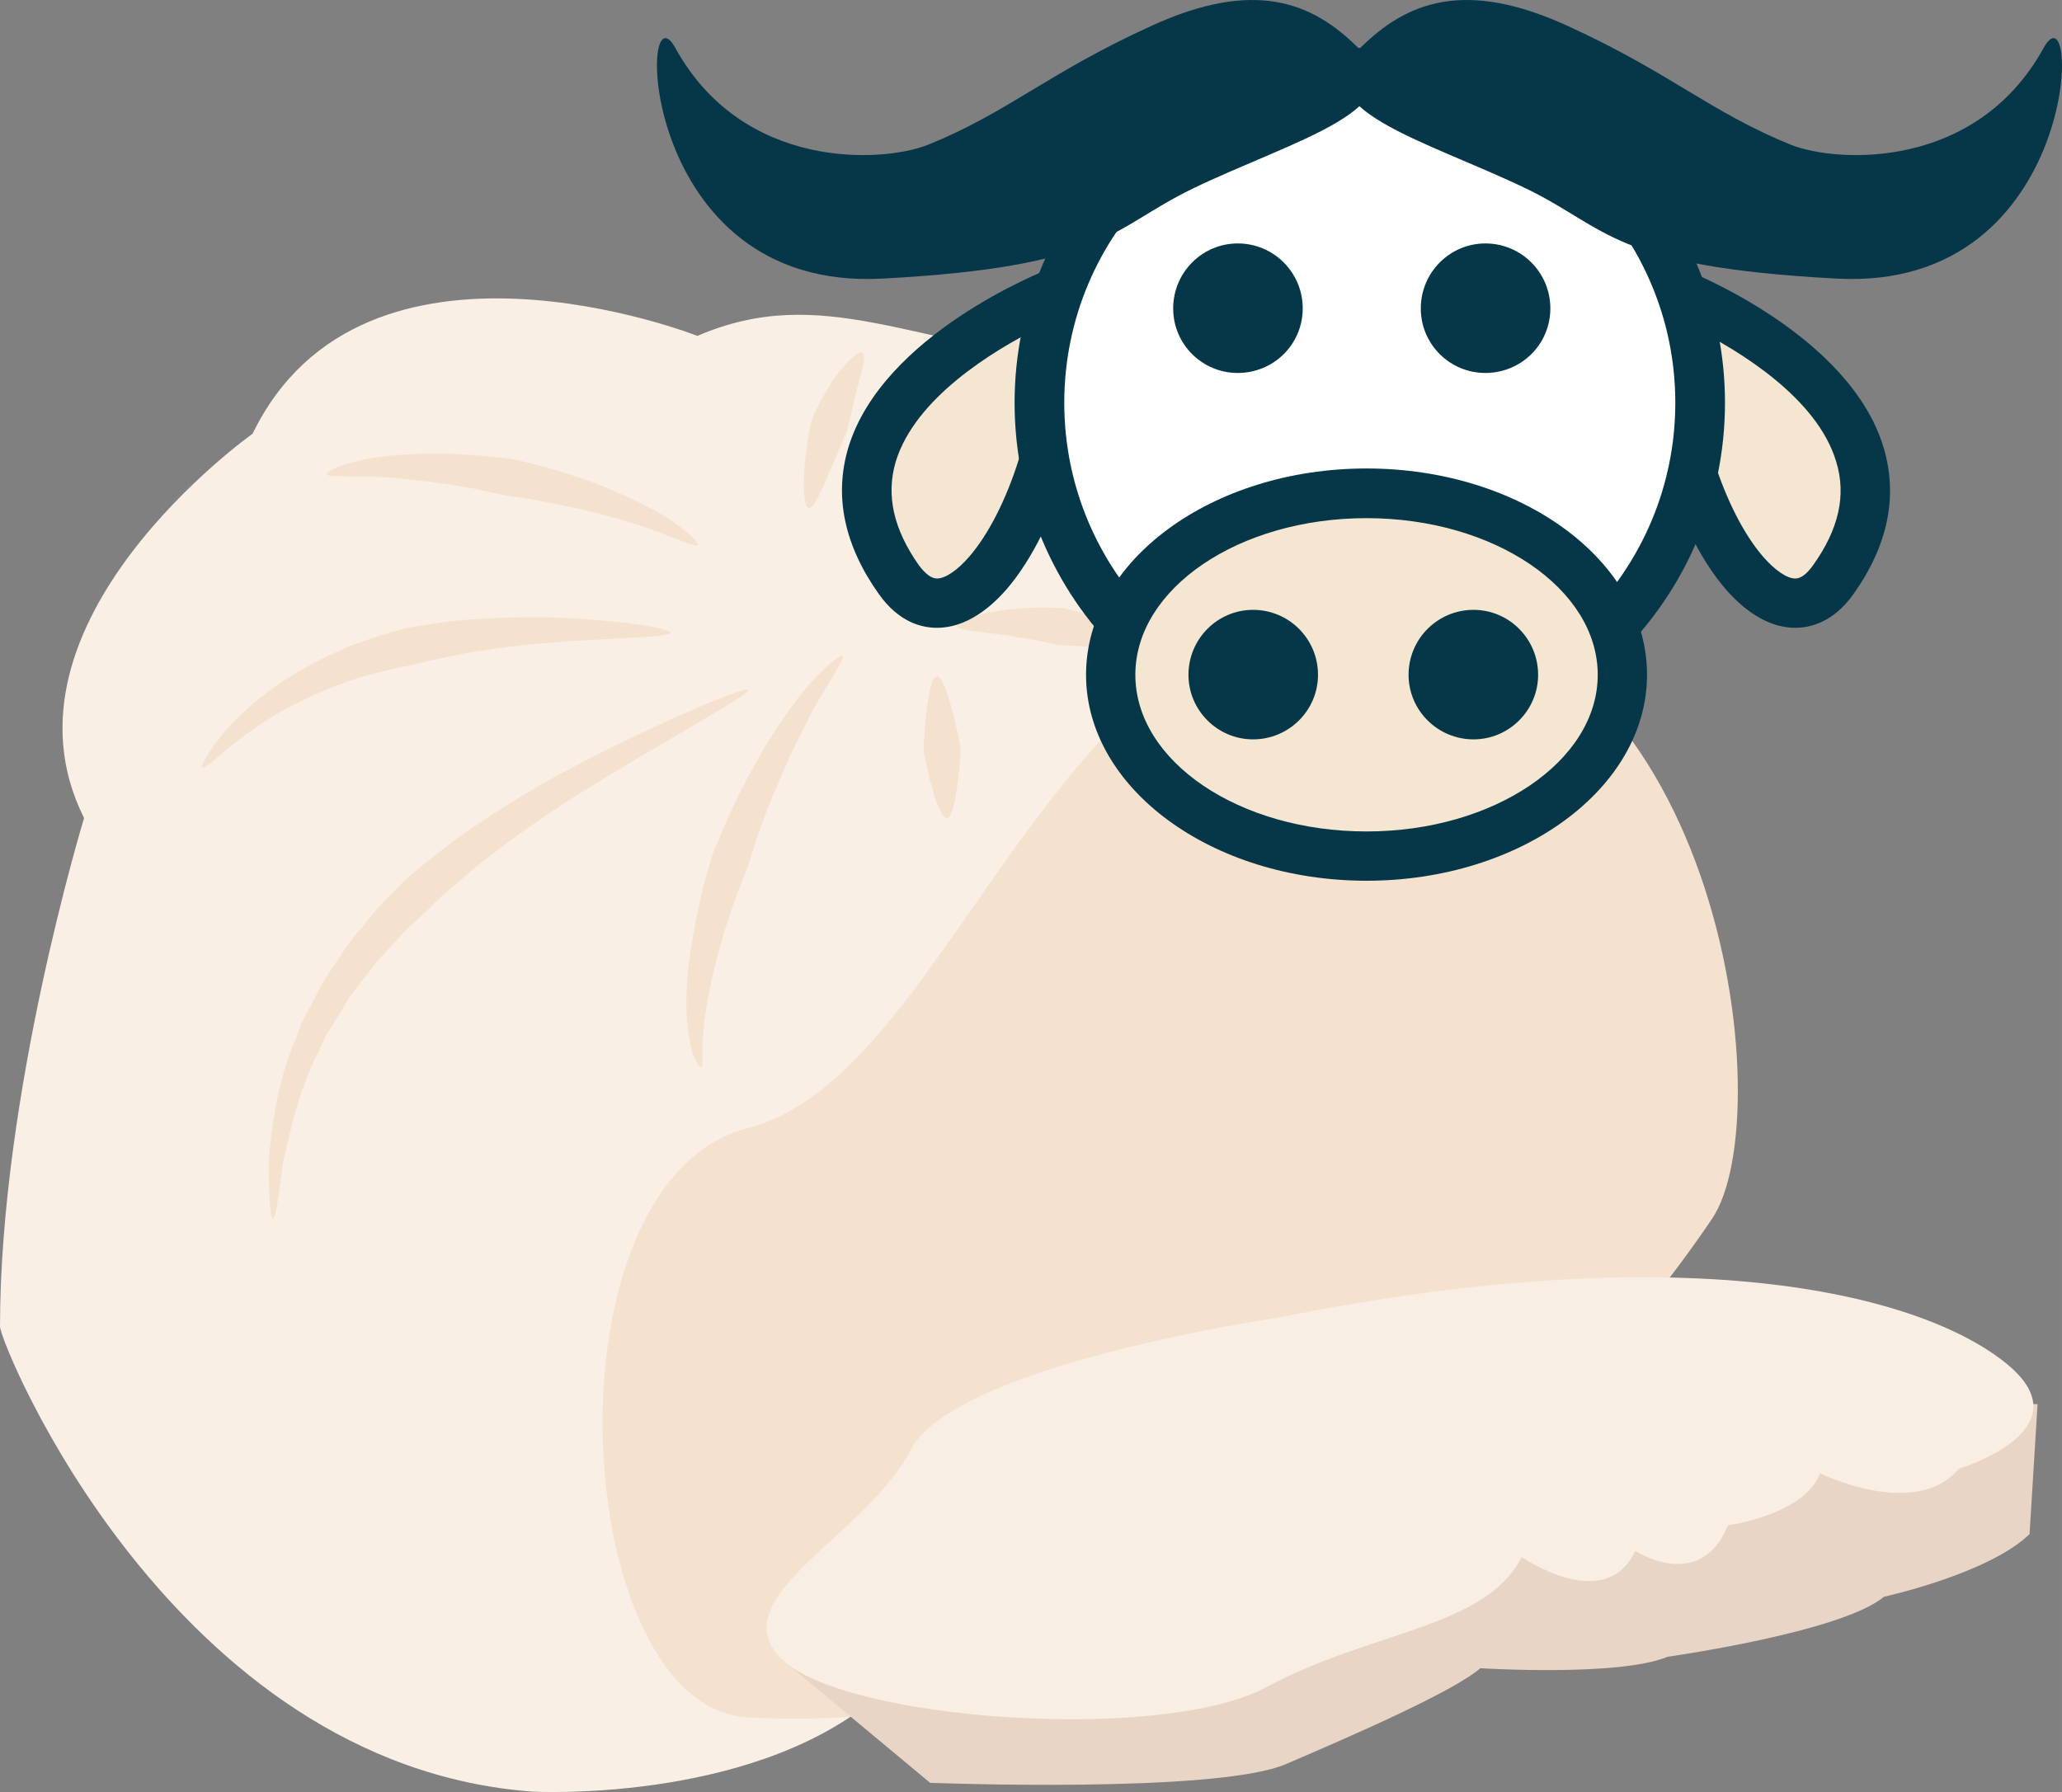
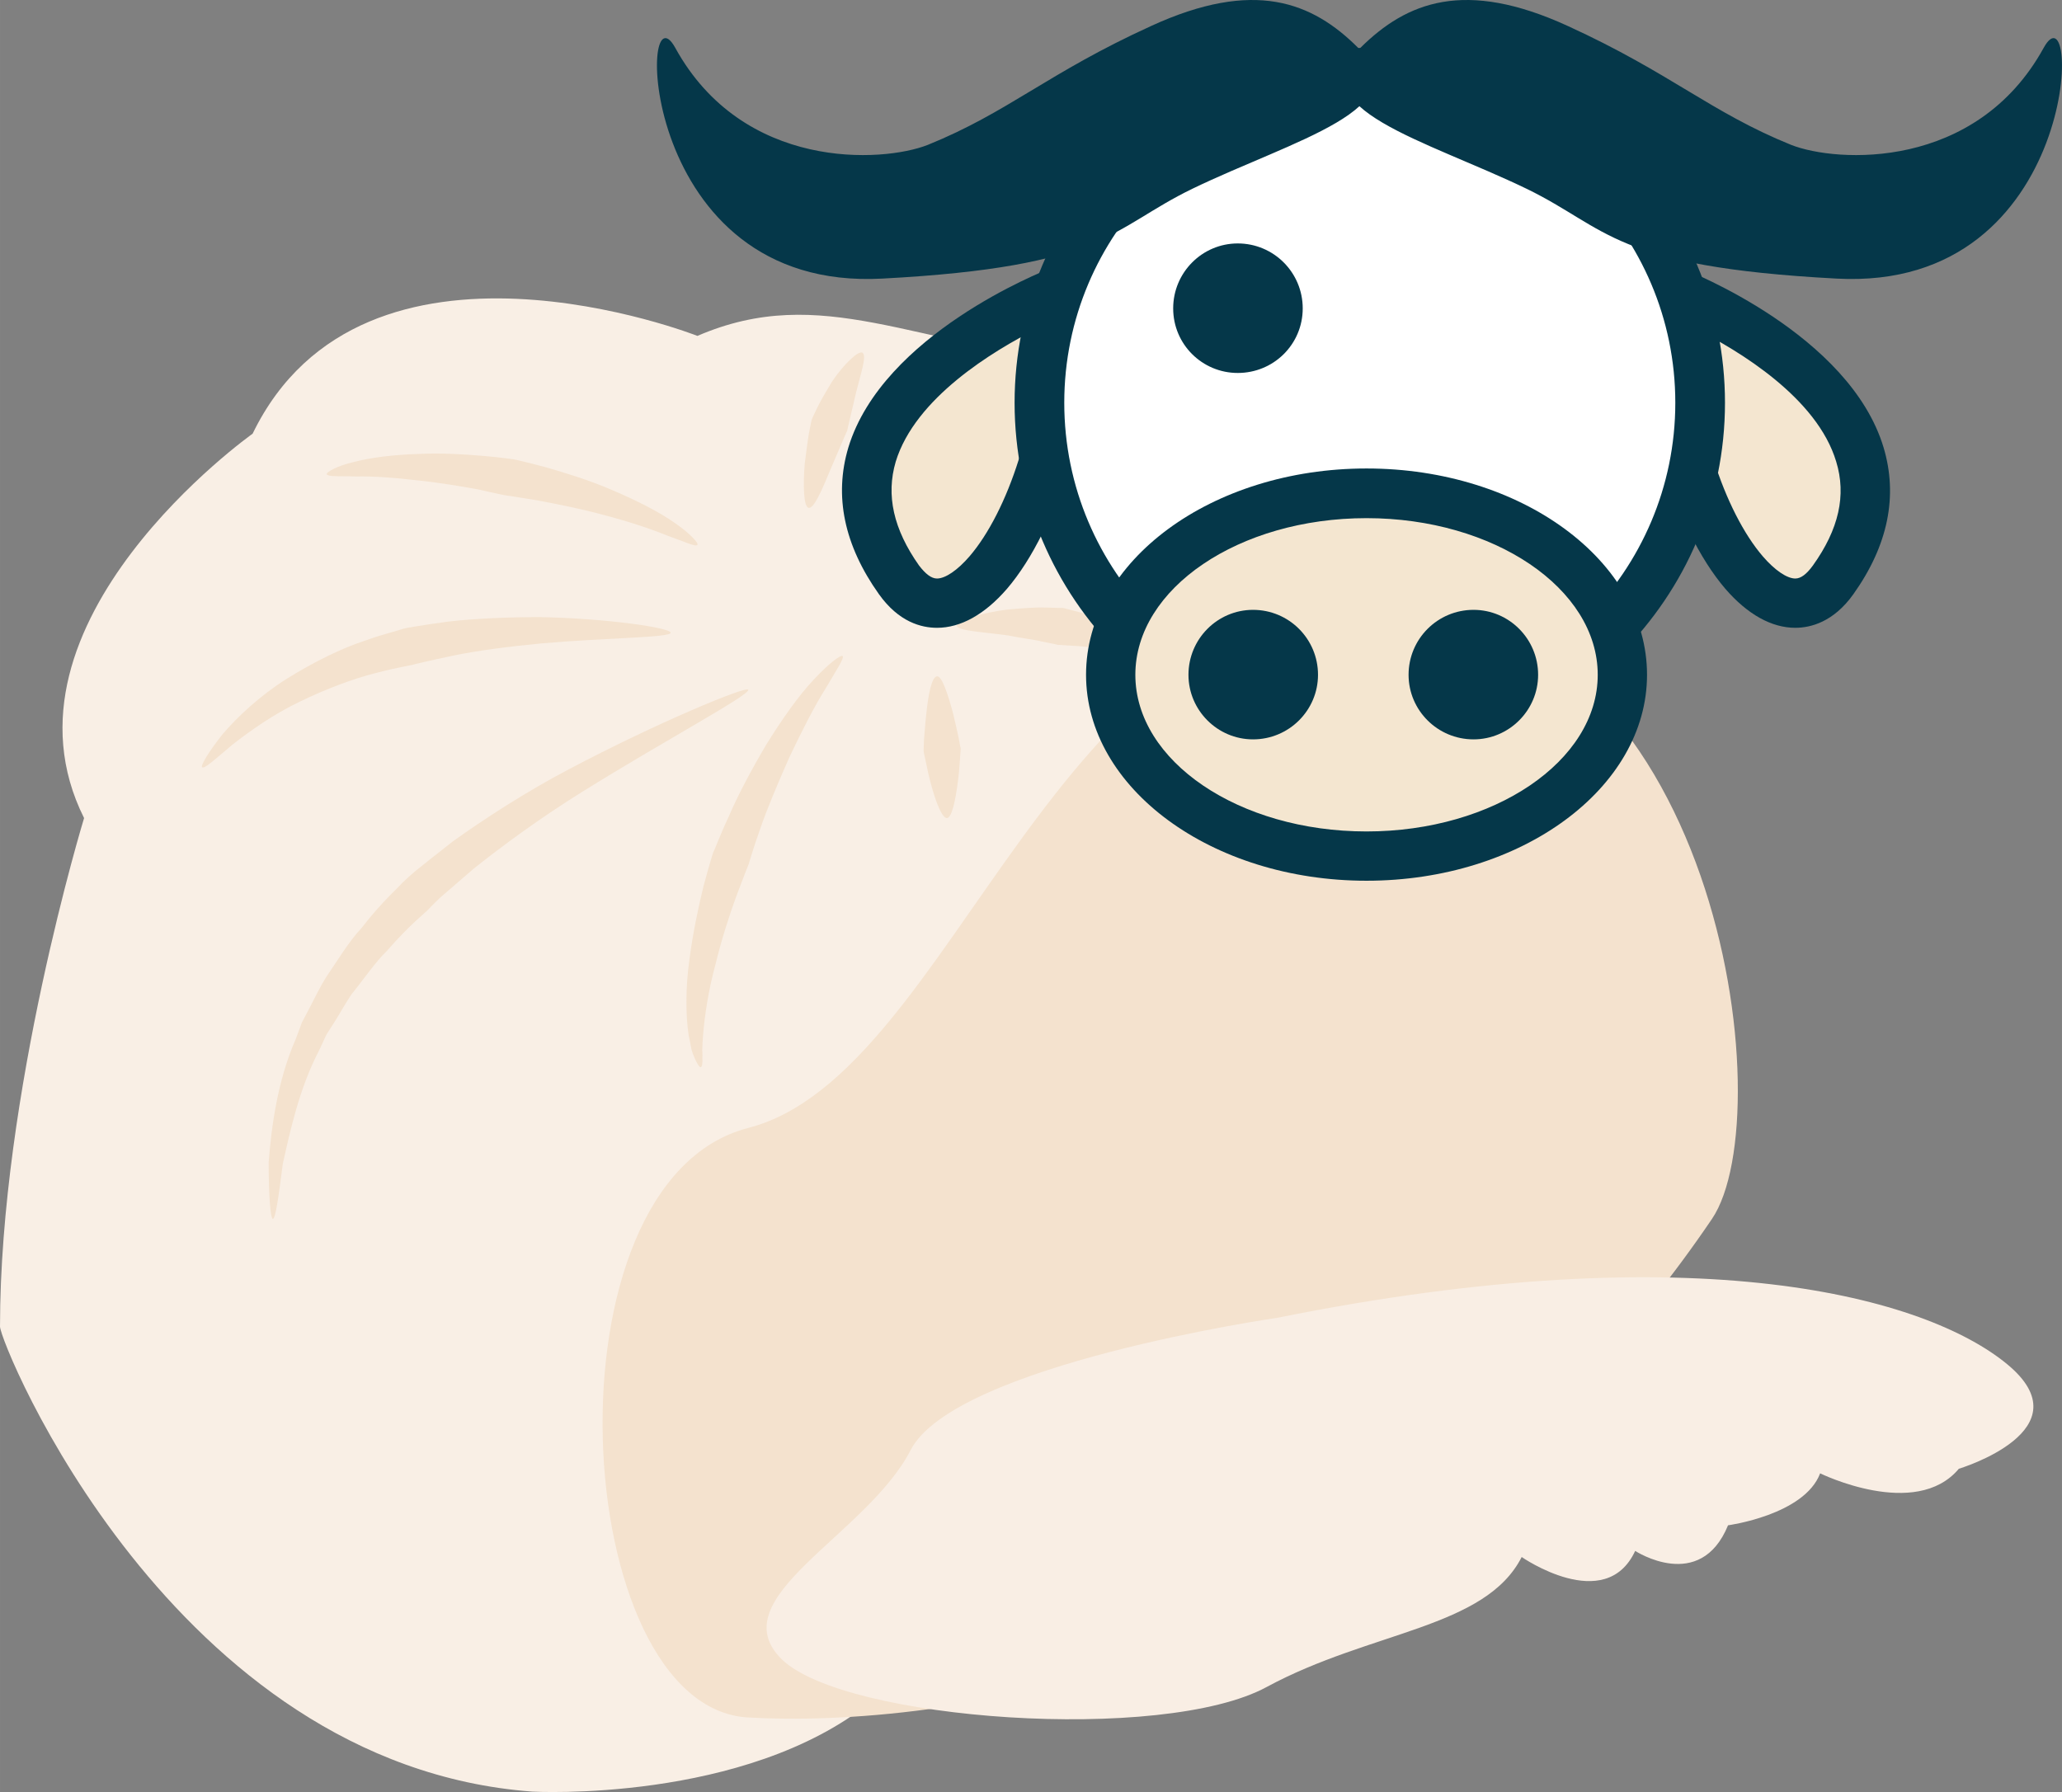
<svg xmlns="http://www.w3.org/2000/svg" id="svg60" viewBox="0 0 5395.888 4690.247" style="clip-rule:evenodd;fill-rule:evenodd;image-rendering:optimizeQuality;shape-rendering:geometricPrecision;text-rendering:geometricPrecision" version="1.1" height="46.902mm" width="53.959mm" xml:space="preserve">
  <rect x="0" y="0" width="5395.888" height="4690.247" fill="#808080" stroke="none" />
  <defs id="defs4">
    <style id="style2" type="text/css">
   
    .fil5 {fill:#053749;fill-rule:nonzero}
    .fil2 {fill:#E8D5C5;fill-rule:nonzero}
    .fil1 {fill:#F4E2CE;fill-rule:nonzero}
    .fil4 {fill:#F4E6D0;fill-rule:nonzero}
    .fil3 {fill:#F9EEE4;fill-rule:nonzero}
    .fil0 {fill:#F9EFE5;fill-rule:nonzero}
    .fil6 {fill:white;fill-rule:nonzero}
   
  </style>
  </defs>
  <g transform="translate(-7513,-11489.854)" id="Vrstva_x0020_1">
    <path style="fill:#f9efe5;fill-rule:nonzero" id="path7" d="m 11512,13171 c 0,0 -674,-687 -1142,-731 -467,-44 -705,-212 -1032,-71 0,0 -873,-344 -1164,256 0,0 -697,494 -441,1006 0,0 -220,720 -220,1331 0,44 449,1147 1393,1217 0,0 557,31 887,-236 l 703,-796 642,-1031 c 0,0 264,-530 264,-556 0,-27 110,-389 110,-389 z" class="fil0" />
    <path style="fill:#f4e2ce;fill-rule:nonzero" id="path9" d="m 11993,14680 c 185,-273 19,-1587 -855,-1614 -874,-26 -1121,1235 -1667,1376 -547,141 -468,1517 0,1543 467,27 1702,-94 2522,-1305 z" class="fil1" />
-     <path style="fill:#e8d5c5;fill-rule:nonzero" id="path11" d="m 9559,15833 388,323 c 0,0 749,29 931,-49 182,-78 438,-190 509,-251 0,0 363,23 490,-30 0,0 455,-64 566,-157 0,0 274,-60 381,-164 l 21,-340 -627,-24 -661,11 -1114,406 z" class="fil2" />
    <path style="fill:#f9eee4;fill-rule:nonzero" id="path13" d="m 10855,14939 c 0,0 -843,122 -959,346 -115,224 -501,387 -337,548 165,160 997,220 1269,72 272,-147 572,-153 667,-340 0,0 219,152 297,-16 0,0 170,111 243,-67 0,0 200,-27 241,-136 0,0 250,123 363,-12 0,0 336,-101 126,-274 -210,-173 -803,-344 -1910,-121 z" class="fil3" />
    <path style="fill:#f4e2ce;fill-rule:nonzero" id="path15" d="m 9347,14283 c -3,1 -8,-6 -15,-21 -3,-7 -7,-16 -10,-27 -2,-11 -4,-23 -7,-36 -8,-53 -8,-126 2,-197 9,-70 24,-140 37,-193 14,-52 25,-88 26,-90 2,-1 15,-39 40,-92 23,-54 59,-122 98,-188 41,-66 85,-129 125,-171 39,-42 70,-65 75,-61 5,5 -16,36 -44,84 -30,47 -63,113 -95,180 -30,68 -59,136 -77,189 -19,53 -29,90 -30,92 -1,2 -14,35 -32,83 -18,49 -39,114 -55,180 -18,66 -28,132 -32,182 -1,13 -2,24 -2,34 -1,11 1,19 0,27 1,15 -1,24 -4,25 z" class="fil1" />
    <path style="fill:#f4e2ce;fill-rule:nonzero" id="path17" d="m 8227,14680 c -6,0 -11,-58 -11,-148 7,-89 22,-211 71,-323 l 16,-43 c 7,-13 14,-27 21,-40 14,-27 27,-54 42,-78 32,-47 60,-94 92,-128 57,-74 106,-115 107,-119 2,-1 14,-14 37,-33 24,-19 56,-45 96,-76 81,-58 190,-129 304,-189 229,-121 463,-218 469,-208 6,13 -219,133 -434,267 -108,67 -210,142 -284,201 -36,31 -66,57 -88,76 -20,19 -32,32 -33,33 -2,3 -49,40 -106,106 -31,30 -59,72 -93,114 -15,22 -28,46 -43,70 -8,12 -15,24 -23,36 l -18,39 c -53,101 -77,214 -96,299 -11,86 -19,144 -26,144 z" class="fil1" />
    <path style="fill:#f4e2ce;fill-rule:nonzero" id="path19" d="m 8042,13498 c -5,-3 15,-38 53,-86 39,-46 99,-102 169,-146 69,-43 144,-80 203,-99 30,-11 55,-18 73,-23 18,-5 29,-9 30,-9 2,-1 48,-9 114,-18 67,-8 154,-12 241,-12 174,3 344,28 343,41 -1,13 -172,13 -340,28 -84,8 -168,19 -230,32 -62,13 -104,23 -106,24 -2,1 -42,7 -98,22 -56,14 -128,41 -196,74 -69,33 -131,77 -177,113 -44,37 -73,64 -79,59 z" class="fil1" />
    <path style="fill:#f4e2ce;fill-rule:nonzero" id="path21" d="m 8368,12731 c -1,-3 6,-8 18,-14 12,-6 31,-13 53,-18 45,-12 106,-19 168,-21 62,-3 123,1 170,5 47,4 78,9 80,9 2,0 36,8 85,21 48,14 112,33 174,60 61,26 121,56 162,85 41,28 64,54 60,58 -4,6 -33,-8 -78,-24 -44,-18 -105,-38 -166,-54 -62,-17 -125,-29 -172,-38 -48,-8 -80,-13 -82,-13 -2,0 -32,-6 -75,-16 -44,-8 -102,-18 -161,-24 -58,-7 -116,-11 -160,-10 -22,-1 -41,0 -54,-1 -13,0 -21,-2 -22,-5 z" class="fil1" />
    <path style="fill:#f4e2ce;fill-rule:nonzero" id="path23" d="m 9770,12413 c 12,8 -5,56 -17,105 -11,48 -23,97 -23,99 -1,1 -22,51 -44,102 -21,51 -43,103 -57,100 -13,-2 -15,-59 -10,-117 4,-28 7,-57 11,-79 4,-21 7,-36 8,-37 0,-1 6,-13 15,-32 9,-18 23,-42 37,-65 30,-45 70,-83 80,-76 z" class="fil1" />
    <path style="fill:#f4e2ce;fill-rule:nonzero" id="path25" d="m 10688,12740 c -1,14 -94,20 -185,31 -45,5 -90,12 -123,19 -33,7 -55,13 -57,13 -1,0 -25,4 -60,12 -35,7 -79,22 -121,43 -41,22 -77,52 -103,78 -25,26 -42,45 -48,42 -6,-3 0,-29 17,-65 19,-35 53,-78 97,-112 43,-33 93,-58 132,-72 38,-14 66,-21 67,-21 1,0 27,-4 64,-7 37,-2 86,-2 133,1 96,7 187,25 187,38 z" class="fil1" />
    <path style="fill:#f4e2ce;fill-rule:nonzero" id="path27" d="m 10529,13198 c -3,6 -20,6 -43,2 -11,-3 -24,-4 -38,-6 -15,-2 -29,-5 -44,-6 -30,-3 -60,-7 -83,-8 -23,-1 -38,-3 -39,-2 -1,-1 -18,-4 -42,-9 -24,-6 -56,-9 -89,-16 -65,-9 -131,-12 -134,-25 -2,-13 64,-35 135,-43 35,-3 70,-6 97,-5 27,1 45,1 46,1 1,0 18,5 42,11 24,6 55,17 85,30 15,5 30,14 43,21 14,7 26,14 36,22 20,15 31,27 28,33 z" class="fil1" />
    <path style="fill:#f4e2ce;fill-rule:nonzero" id="path29" d="m 9991,13631 c -13,0 -29,-42 -41,-86 -6,-22 -11,-44 -14,-60 -4,-17 -6,-28 -6,-29 0,-1 0,-13 1,-31 2,-19 3,-43 6,-67 5,-49 14,-97 28,-98 13,-1 28,46 41,93 6,24 11,47 15,65 3,18 6,31 6,31 0,1 -1,12 -2,29 -1,17 -3,40 -6,62 -6,45 -15,90 -28,91 z" class="fil1" />
    <path style="fill:#f4e6d0;fill-rule:nonzero" id="path31" d="m 10283,12254 c 0,0 -747,288 -417,753 176,249 484,-309 417,-753 z" class="fil4" />
    <path style="fill:#053749;fill-rule:nonzero" id="path33" d="m 10227,12350 c -115,58 -319,181 -370,348 -26,88 -6,177 61,272 17,22 32,34 47,34 22,0 54,-22 85,-58 99,-115 186,-363 177,-596 z m -262,783 v 0 c -41,0 -100,-15 -152,-88 -91,-128 -118,-257 -80,-384 90,-296 509,-461 527,-468 l 75,-29 12,80 c 45,296 -66,632 -199,787 -58,67 -121,102 -183,102 z" class="fil5" />
    <path style="fill:#f4e6d0;fill-rule:nonzero" id="path35" d="m 11893,12254 c 0,0 747,288 417,753 -176,249 -484,-309 -417,-753 z" class="fil4" />
    <path style="fill:#053749;fill-rule:nonzero" id="path37" d="m 11949,12350 c -9,233 78,481 177,596 31,36 63,58 85,58 15,0 30,-12 46,-34 68,-95 88,-184 61,-272 -50,-167 -254,-290 -369,-348 z m 262,783 c -62,0 -125,-35 -183,-102 -133,-155 -244,-491 -199,-787 l 12,-80 75,29 c 18,7 437,172 526,468 38,127 12,256 -79,384 -52,73 -112,88 -152,88 z" class="fil5" />
    <path style="fill:#ffffff;fill-rule:nonzero" id="path39" d="m 11962,12544 c 0,477 -387,864 -865,864 -477,0 -864,-387 -864,-864 0,-477 387,-864 864,-864 478,0 865,387 865,864 z" class="fil6" />
    <path style="fill:#053749;fill-rule:nonzero" id="path41" d="m 11097,11744 c -441,0 -799,359 -799,800 0,441 358,800 799,800 441,0 800,-359 800,-800 0,-441 -359,-800 -800,-800 z m 0,1729 c -512,0 -929,-417 -929,-929 0,-512 417,-929 929,-929 513,0 930,417 930,929 0,512 -417,929 -930,929 z" class="fil5" />
    <path style="fill:#f4e6d0;fill-rule:nonzero" id="path43" d="m 11758,13256 c 0,262 -299,474 -669,474 -370,0 -670,-212 -670,-474 0,-262 300,-475 670,-475 370,0 669,213 669,475 z" class="fil4" />
    <path style="fill:#053749;fill-rule:nonzero" id="path45" d="m 11089,12846 c -334,0 -605,184 -605,410 0,226 271,410 605,410 333,0 605,-184 605,-410 0,-226 -272,-410 -605,-410 z m 0,949 c -405,0 -734,-242 -734,-539 0,-298 329,-540 734,-540 405,0 734,242 734,540 0,297 -329,539 -734,539 z" class="fil5" />
    <path style="fill:#053749;fill-rule:nonzero" id="path47" d="m 10962,13256 c 0,93 -76,169 -170,169 -93,0 -169,-76 -169,-169 0,-94 76,-170 169,-170 94,0 170,76 170,170 z" class="fil5" />
    <path style="fill:#053749;fill-rule:nonzero" id="path49" d="m 11538,13256 c 0,93 -76,169 -169,169 -94,0 -170,-76 -170,-169 0,-94 76,-170 170,-170 93,0 169,76 169,170 z" class="fil5" />
    <path style="fill:#053749;fill-rule:nonzero" id="path51" d="m 10922,12297 c 0,94 -76,169 -170,169 -93,0 -169,-75 -169,-169 0,-94 76,-170 169,-170 94,0 170,76 170,170 z" class="fil5" />
-     <path style="fill:#053749;fill-rule:nonzero" id="path53" d="m 11570,12297 c 0,94 -76,169 -170,169 -93,0 -169,-75 -169,-169 0,-94 76,-170 169,-170 94,0 170,76 170,170 z" class="fil5" />
    <path style="fill:#053749;fill-rule:nonzero" id="path55" d="m 11067,11615 c -120,-120 -272,-181 -542,-57 -270,123 -374,226 -584,311 -119,47 -484,68 -661,-254 -98,-178 -101,639 542,604 585,-31 597,-131 811,-235 265,-128 595,-210 434,-369 z" class="fil5" />
    <path style="fill:#053749;fill-rule:nonzero" id="path57" d="m 11073,11615 c 121,-120 273,-181 543,-57 269,123 374,226 584,311 119,47 484,68 661,-254 98,-178 101,639 -542,604 -585,-31 -597,-131 -811,-235 -265,-128 -595,-210 -435,-369 z" class="fil5" />
  </g>
</svg>